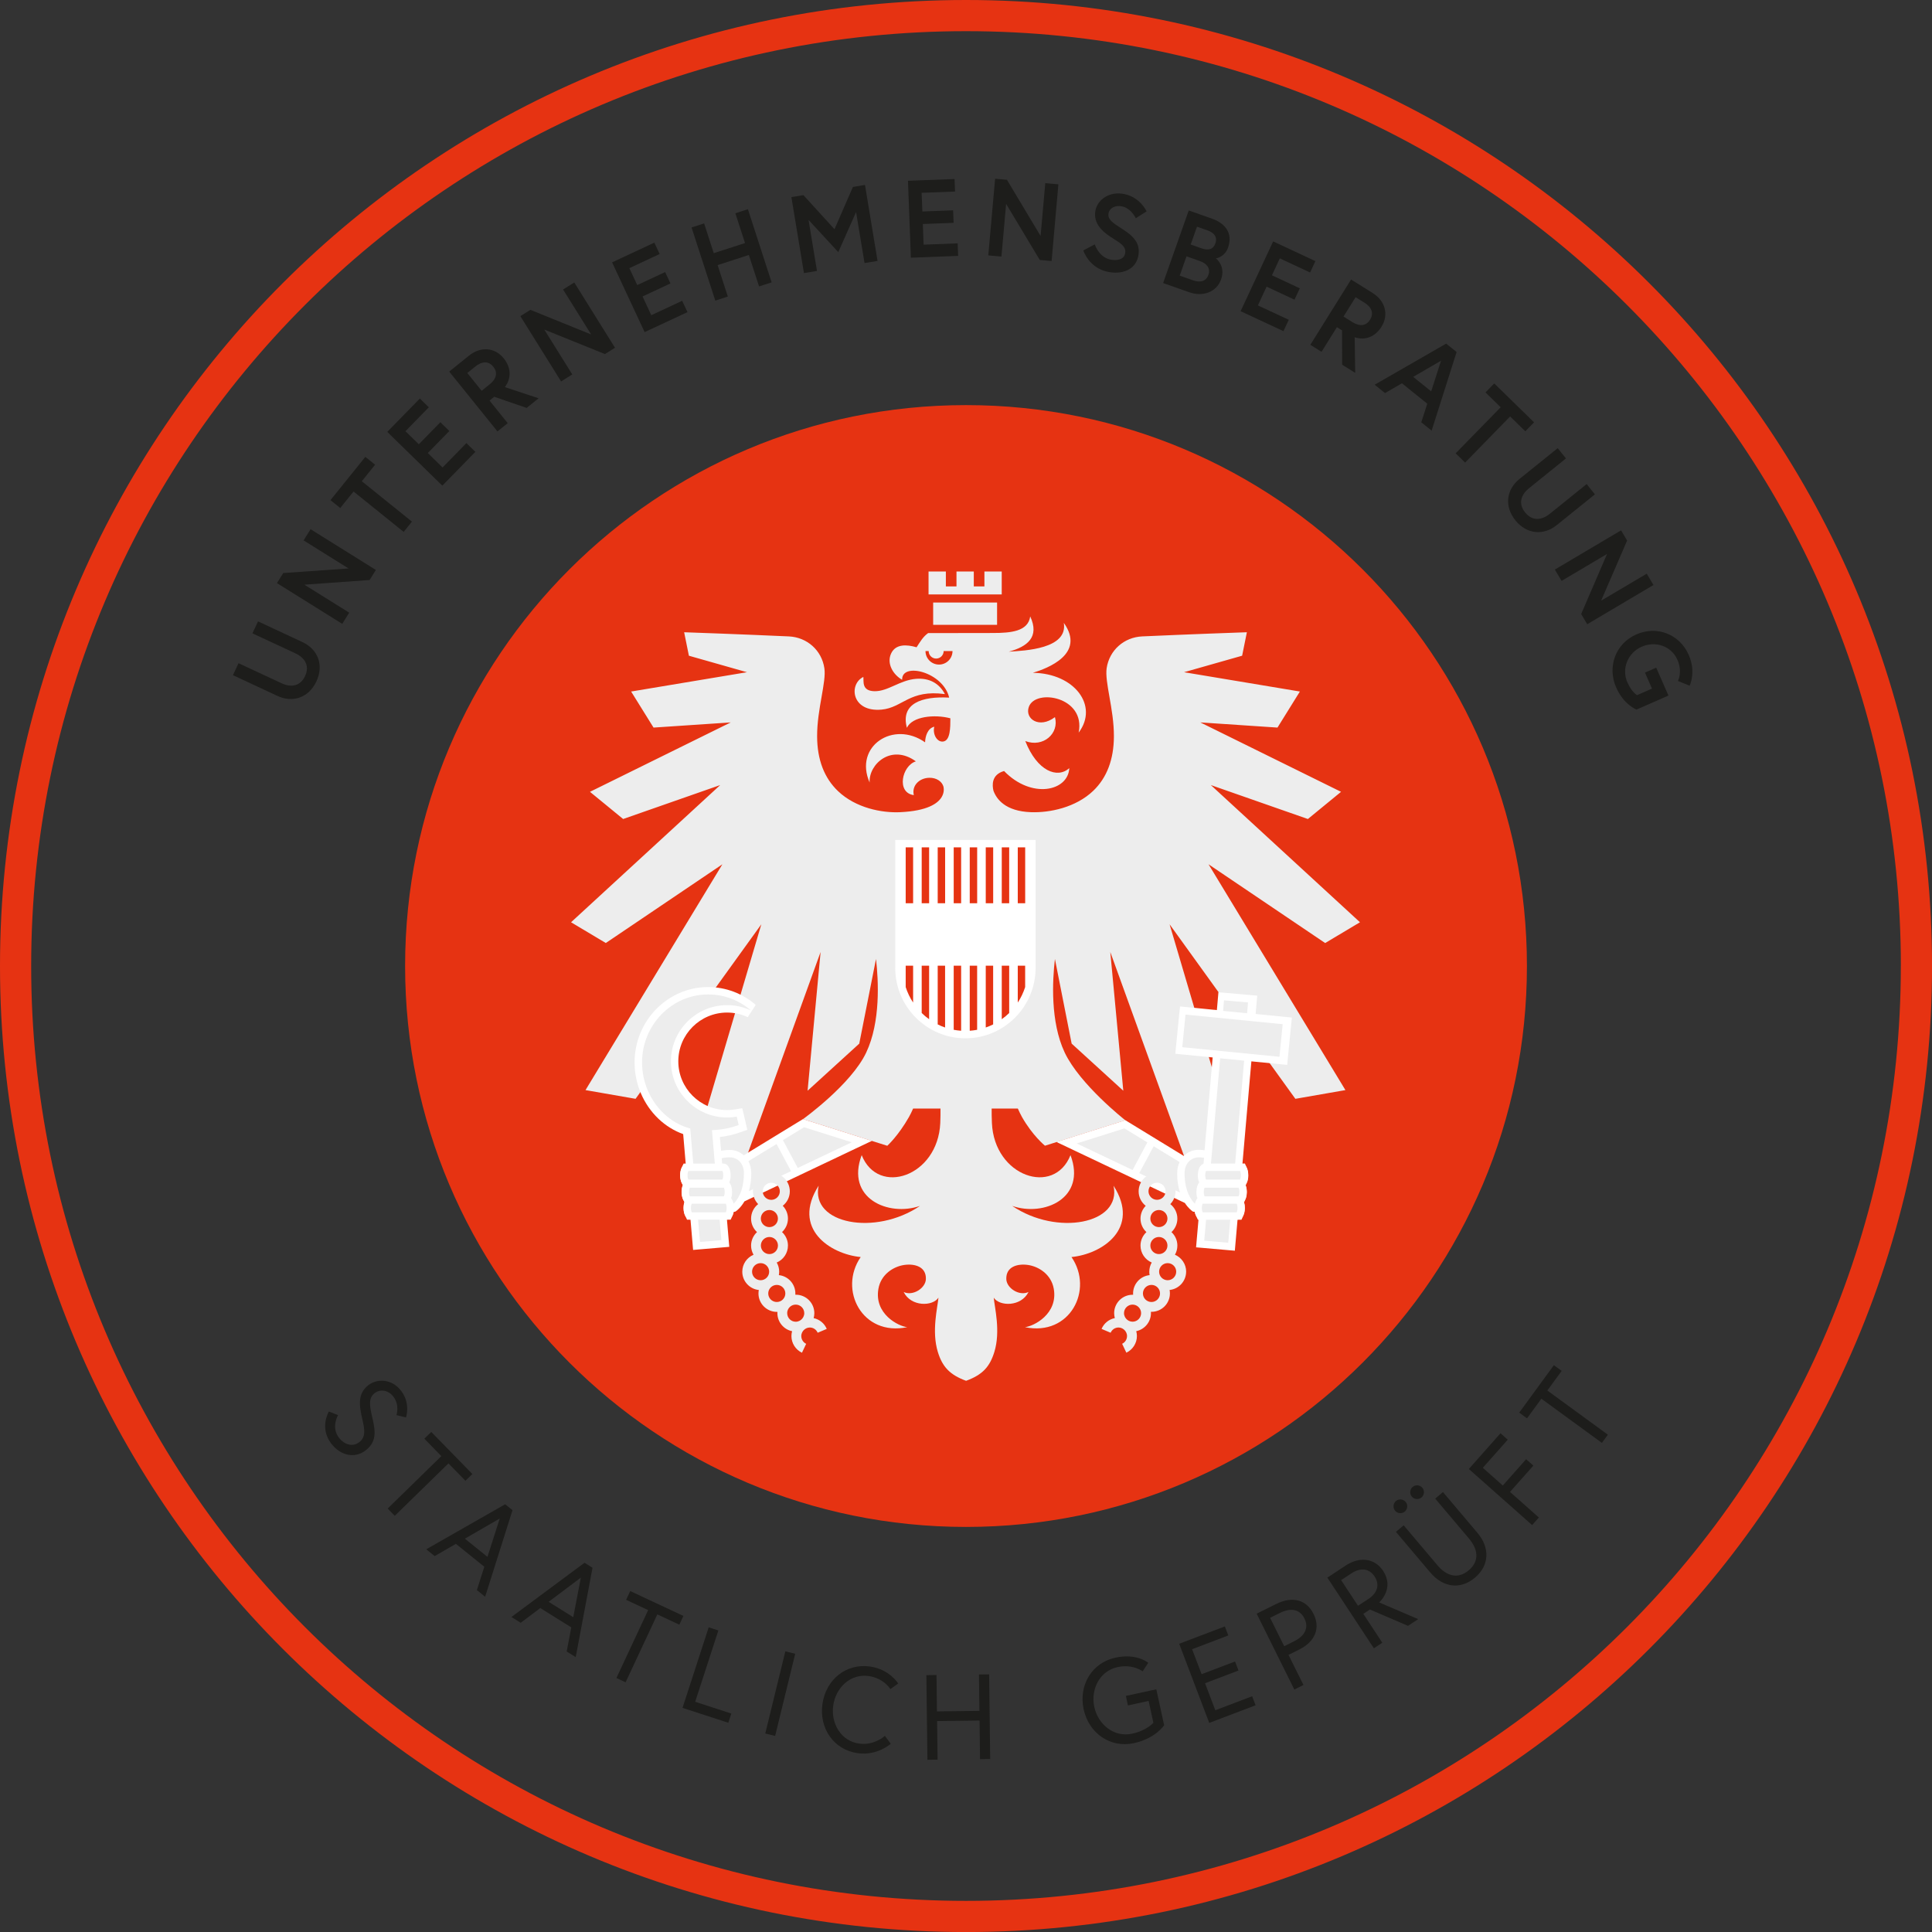
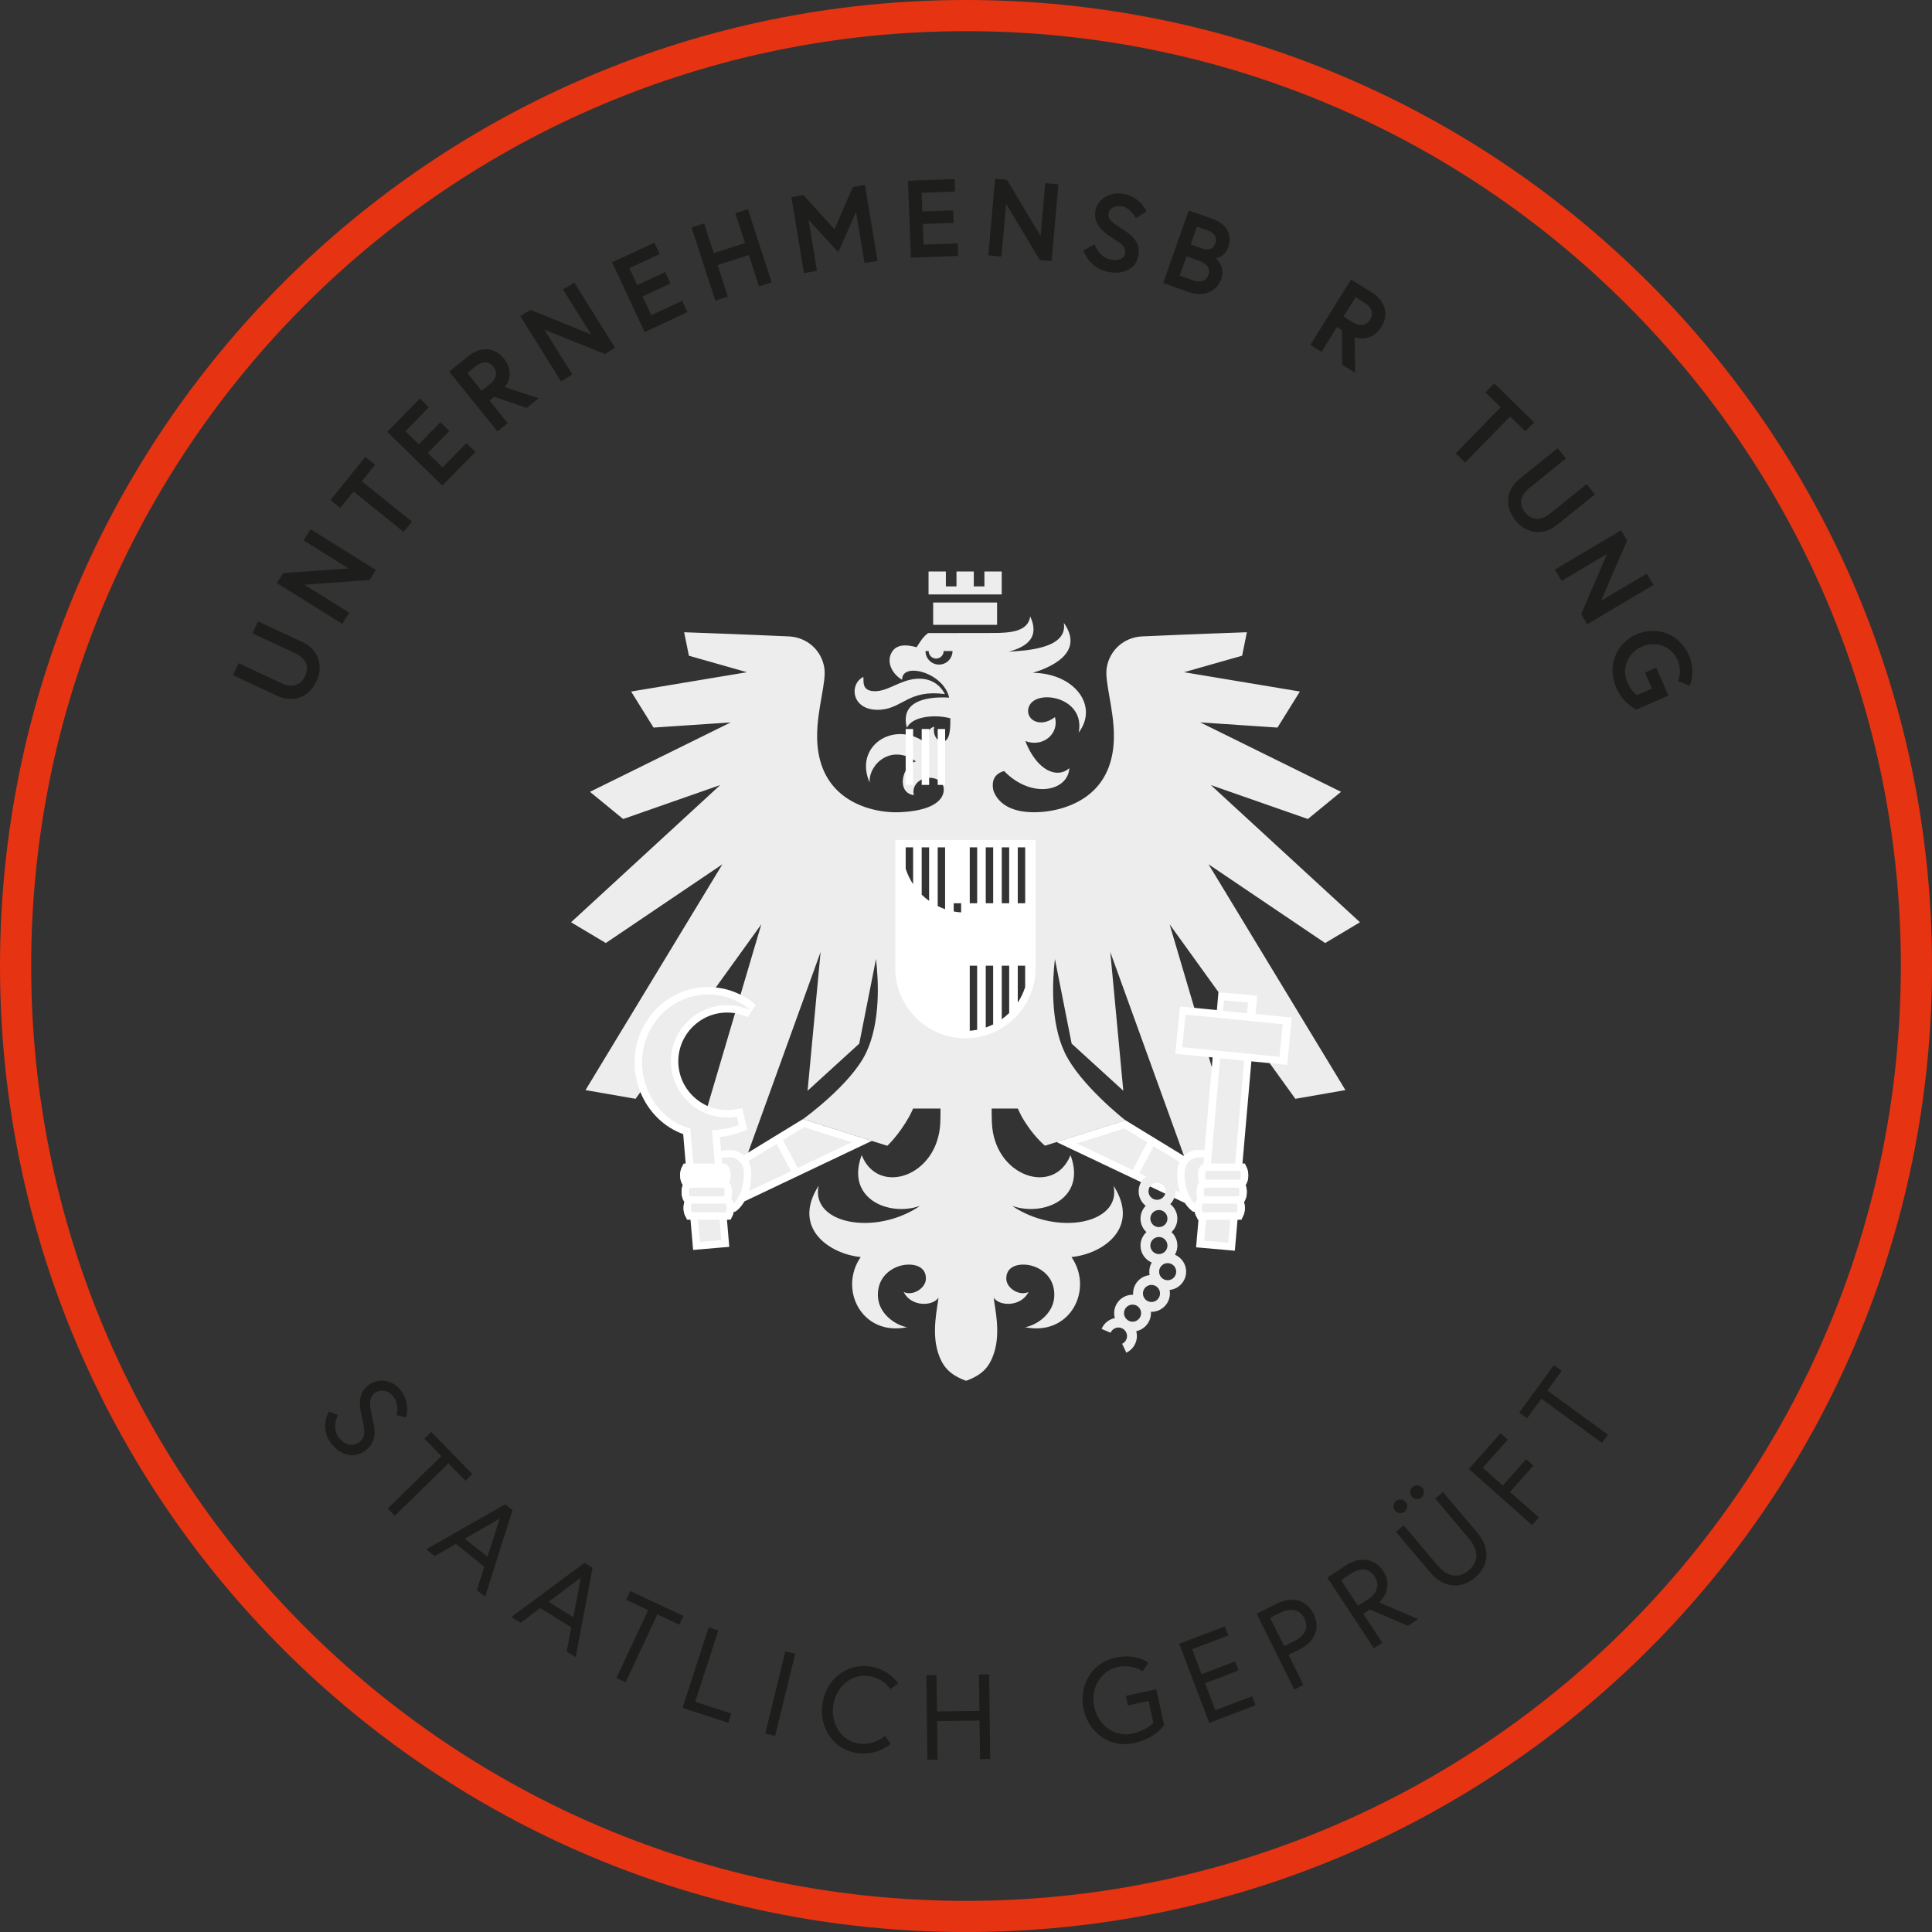
<svg xmlns="http://www.w3.org/2000/svg" id="Ebene_1" data-name="Ebene 1" viewBox="0 0 549.21 549.21">
  <rect x="0" y="0" width="549.21" height="549.21" fill="#333333" stroke="none" />
  <defs>
    <style>      .cls-1 {        fill: #fff;      }      .cls-2, .cls-3, .cls-4 {        fill: none;      }      .cls-3 {        clip-path: url(#clippath);      }      .cls-5 {        fill: #e63312;      }      .cls-4 {        clip-path: url(#clippath-1);      }      .cls-6 {        fill: #1d1d1b;      }      .cls-7 {        fill: #ededed;      }    </style>
    <clipPath id="clippath">
      <rect class="cls-2" x="135.39" y="139.38" width="278.43" height="278.44" />
    </clipPath>
    <clipPath id="clippath-1">
      <rect class="cls-2" x="135.39" y="139.38" width="278.43" height="278.44" />
    </clipPath>
  </defs>
  <path class="cls-5" d="m540.35,274.61c0,146.77-118.98,265.75-265.75,265.75S8.86,421.38,8.86,274.61,127.84,8.86,274.61,8.86s265.75,118.98,265.75,265.75m8.86,0C549.21,122.95,426.27,0,274.61,0S0,122.95,0,274.61s122.95,274.61,274.61,274.61,274.61-122.95,274.61-274.61" />
-   <path class="cls-5" d="m274.61,434.06c88.06,0,159.45-71.39,159.45-159.45s-71.39-159.45-159.45-159.45-159.45,71.39-159.45,159.45,71.39,159.45,159.45,159.45" />
  <g class="cls-3">
    <path class="cls-7" d="m376.72,268.07l9.88-5.9-42.4-39,27.59,9.65,9.43-7.73-40.01-19.73,21.94,1.47,6.37-10.25-32.93-5.49,16.51-4.69,1.35-6.67-.89.03c-.16,0-15.94.56-28.87,1.15-5.19.24-9.34,3.96-10.1,9.04-.29,1.96.21,4.79.78,8.07.61,3.46,1.3,7.39,1.28,11.35-.03,6.53-2,11.72-5.87,15.43-4.99,4.78-12.44,6.28-17.75,6.08-7.26-.27-9.76-3.73-10.62-6.1-.36-1.46-.65-4.57,3.02-5.6,7.81,8.06,18.23,5.75,18.54-.83-3.37,3.09-9.16.86-12.51-7.69,5.1,1.94,9.71-2.19,8.43-6.8-4.44,3.37-8.62.5-7.43-2.9,1.87-5.32,16.24-2.9,14.17,7.3,5.78-7.62-1.19-16.87-13.02-17,4.17-1.27,15.08-5.36,8.8-14.2,1.22,7.43-11.1,7.9-15.64,8.19,5.3-1.43,8.8-4.17,6.09-10.02-.61,4.29-5.55,4.71-10.64,4.71-6.04,0-16.95.03-18.39.03-1.48,1.08-2.21,2.4-3.28,4.03-2.8-.82-5.97-1-7.25,1.8-1.3,2.84.58,5.98,3.15,7.44-.19-5.11,11.68-2.24,13.37,5.07-7.68-.43-13.88,1.61-12.02,8.58,1.53-3.28,7.91-3.88,12.36-2.7,0,2.73-.04,6.18-1.92,6.58-1.79.38-3.2-2-2.65-4.19-1.91.44-2.57,2.76-2.62,4.44-8.98-6.34-20.31,1.09-15.76,11.43-.31-5.23,6.16-11.08,13.14-6.02-3.96,1.22-5.62,8.92-.58,9.6-.64-2.67,1.53-4.88,4.41-4.93,2.02-.04,3.62,1.04,4.03,2.56.14.73.15,1.83-.57,2.99-1.07,1.73-3.97,3.87-11.75,4.23-5.24.25-12.63-1.2-17.66-5.98-3.92-3.73-5.92-8.95-5.95-15.53-.02-3.96.67-7.88,1.28-11.35.57-3.28,1.08-6.11.78-8.07-.75-5.08-4.91-8.8-10.1-9.04-12.93-.59-28.71-1.15-28.87-1.15l-.89-.03,1.35,6.67,16.51,4.69-32.93,5.49,6.37,10.25,21.94-1.47-40.01,19.73,9.43,7.73,27.59-9.65-42.4,39,9.88,5.9,33.14-22.38-38.91,64.19,14.23,2.48,35.75-49.61-21.7,73.42,15.66-2.21,22.89-63.34-3.7,39.44,14.69-13.39,4.76-24.06c.71,6.08,1.34,17.89-2.79,26.61-4.31,9.1-17.84,18.82-17.96,18.91l23.96,7.58c.11-.1,3.17-2.92,6.15-8.16.4-.71.8-1.53,1.19-2.42h7.78c.02,1.2,0,2.55-.06,4.1-.67,15.25-17.67,20.9-22.34,9.14-4.62,12.29,7.57,17.56,16.58,14.43-12.7,8.62-31.15,5.15-28.82-5.74-7.79,12.21,3.31,19.45,11.96,20.28-6.41,9.29.43,22.63,13.23,19.93-2.53-.25-9.43-3.76-8.2-10.88.72-4.17,4.33-6.36,7.32-6.8,2.99-.43,6.3.47,6.18,4.01-.08,2.61-3.75,4.92-6.32,3.67,2.11,4.26,8.25,4.12,9.89,1.62-.24,2.75-1.99,9.53-.17,15.44,1.29,4.19,3.37,6.48,8.03,8.19,4.72-1.73,6.73-4,8.03-8.19,1.83-5.92.07-12.69-.17-15.44,1.63,2.5,7.78,2.64,9.89-1.62-2.57,1.25-6.24-1.05-6.32-3.67-.11-3.54,3.19-4.44,6.18-4.01,2.99.44,6.6,2.63,7.32,6.8,1.23,7.11-5.67,10.63-8.2,10.88,12.79,2.69,19.63-10.64,13.23-19.93,8.66-.84,19.75-8.08,11.96-20.28,2.33,10.89-16.12,14.36-28.82,5.74,9.01,3.13,21.2-2.14,16.58-14.43-4.67,11.76-21.68,6.11-22.34-9.14-.07-1.55-.08-2.9-.07-4.1h7.44c.39.88.79,1.7,1.19,2.42,2.98,5.24,6.41,8.04,6.52,8.14l22.85-7.23c-.12-.09-12.91-10.14-17.23-19.24-4.13-8.72-3.5-20.53-2.79-26.61l4.71,23.83.05.23,14.68,13.39-3.7-39.44,22.9,63.34,15.66,2.21-21.7-73.42,35.75,49.61,14.23-2.48-38.91-64.19,33.14,22.38Zm-109.79-79.15c-2.12,0-3.84-1.72-3.84-3.84h.9c0,1.18.95,2.13,2.13,2.13s2.13-.96,2.13-2.13h2.52c0,2.12-1.72,3.84-3.84,3.84m26.4,86.24c0,10.46-8.48,18.96-18.89,18.96s-18.89-8.5-18.89-18.96v-35.33h37.79v35.33Z" />
    <rect class="cls-7" x="265.27" y="171.28" width="18.17" height="6.34" />
    <polygon class="cls-7" points="284.76 162.46 279.84 162.46 279.84 166.7 276.82 166.7 276.82 162.46 271.9 162.46 271.9 166.7 268.88 166.7 268.88 162.46 263.96 162.46 263.96 168.98 284.76 168.98 284.76 162.46" />
    <path class="cls-7" d="m250.62,201.72c6.02-.56,7.92-5.78,17.99-4.41-1.61-3.05-4.42-4.64-8.19-4.34-4.64.36-8.01,3.62-11.88,3.52-3.73-.1-2.93-2.94-3.12-4.06-4.25,2.11-3.35,10.08,5.2,9.29" />
    <path class="cls-1" d="m211.45,328.43c-.98-.87-2.18-1.37-3.34-1.5-.87-.1-1.97,0-3.13.19l-.34-3.9c1.91-.22,3.77-.61,6.03-1.42l1.76-.63-.41-1.82c-.15-.66-.35-1.52-.56-2.4l-.46-1.92-1.95.33c-.78.13-1.57.2-2.37.2-7.64,0-13.86-6.22-13.86-13.86s6.22-13.86,13.86-13.86c2.05,0,4.03.44,5.88,1.31l2.27-3.49c-3.75-3.27-8.56-5.07-13.53-5.07-11.53,0-20.91,9.62-20.91,21.43,0,6.06,2.48,11.9,6.79,16.01,2.05,1.95,4.46,3.44,7.03,4.36l.72,8.44c-.95.3-1.59,1.55-1.59,3.26,0,1.18.3,2.13.8,2.71-.25.55-.39,1.24-.39,2.04,0,1.2.32,2.18.84,2.76-.18.51-.29,1.11-.29,1.78,0,1.93.82,3.29,1.99,3.33l.56,6.51.18,2.1,2.1-.18,6.08-.52,2.1-.18-.18-2.1-.48-5.63c.94-.02,1.64-.89,1.89-2.22l.45-.04.22-.14c.09-.06,1.3-.88,2.41-2.79l36.23-17.21-19.58-6.19-16.84,10.29Z" />
    <path class="cls-1" d="m365.18,289.06l-8.24-.82v-.03s.27-3.08.27-3.08l.18-2.1-2.1-.18-6.83-.6-2.1-.18-.18,2.1-.26,2.97-8.38-.83-2.1-.21-.21,2.09-.92,9.27-.21,2.09,2.09.21,8.53.84v.03l-2.3,26.34c-.87-.11-1.68-.15-2.35-.08-1.25.14-2.54.71-3.55,1.71l-16.63-10.16-19.58,6.19,36.51,17.34c1.03,1.58,2.04,2.27,2.13,2.33l.22.15.45.04c.18.92.57,1.61,1.1,1.96l-.53,6.03-.18,2.1,2.09.18,6.83.6,2.1.18.18-2.1.59-6.73h0c1.2,0,2.04-1.37,2.04-3.33,0-.68-.1-1.28-.28-1.78.52-.58.84-1.56.84-2.76,0-.8-.15-1.49-.39-2.04.5-.58.8-1.54.8-2.72,0-1.73-.65-2.99-1.62-3.27l2.54-29.1,8.08.8,2.09.21.21-2.09.92-9.27.21-2.1-2.09-.21Z" />
-     <path class="cls-1" d="m254.49,275.15c0,11.03,8.95,20.01,19.95,20.01s19.95-8.98,19.95-20.01v-36.38h-39.89v36.38Zm34.83-34.27h2.11v15.89h-2.11v-15.89Zm0,33.64h2.1v6.08c-.5,1.57-1.21,3.05-2.1,4.4v-10.48Zm-4.55-33.64h2.11v15.89h-2.11v-15.89Zm0,33.64h2.11v13.45c-.66.64-1.36,1.23-2.11,1.76v-15.21Zm-4.55-33.64h2.11v15.89h-2.11v-15.89Zm0,33.64h2.1v16.69c-.68.34-1.38.63-2.1.88v-17.57Zm-4.55-33.64h2.11v15.89h-2.11v-15.89Zm0,33.64h2.1v18.22c-.69.13-1.39.22-2.1.27v-18.49Zm-4.56-33.64h2.11v15.89h-2.11v-15.89Zm0,33.64h2.11v18.49c-.72-.05-1.42-.14-2.11-.27v-18.22Zm-4.55-33.64h2.11v15.89h-2.11v-15.89Zm0,33.64h2.1v17.57c-.72-.25-1.43-.54-2.1-.88v-16.69Zm-4.55-33.64h2.11v15.89h-2.11v-15.89Zm0,33.64h2.11v15.21c-.75-.53-1.45-1.12-2.11-1.76v-13.45Zm-4.55-33.64h2.11v15.89h-2.11v-15.89Zm0,33.64h2.11v10.48c-.89-1.35-1.6-2.83-2.11-4.4v-6.08Z" />
+     <path class="cls-1" d="m254.49,275.15c0,11.03,8.95,20.01,19.95,20.01s19.95-8.98,19.95-20.01v-36.38h-39.89v36.38Zm34.83-34.27h2.11v15.89h-2.11v-15.89Zm0,33.64h2.1v6.08c-.5,1.57-1.21,3.05-2.1,4.4v-10.48Zm-4.55-33.64h2.11v15.89h-2.11v-15.89Zm0,33.64h2.11v13.45c-.66.64-1.36,1.23-2.11,1.76v-15.21Zm-4.55-33.64h2.11v15.89h-2.11v-15.89Zm0,33.64h2.1v16.69c-.68.34-1.38.63-2.1.88v-17.57Zm-4.55-33.64h2.11v15.89h-2.11v-15.89Zm0,33.64h2.1v18.22c-.69.13-1.39.22-2.1.27v-18.49Zm-4.56-33.64h2.11v15.89h-2.11v-15.89Zh2.11v18.49c-.72-.05-1.42-.14-2.11-.27v-18.22Zm-4.55-33.64h2.11v15.89h-2.11v-15.89Zm0,33.64h2.1v17.57c-.72-.25-1.43-.54-2.1-.88v-16.69Zm-4.55-33.64h2.11v15.89h-2.11v-15.89Zm0,33.64h2.11v15.21c-.75-.53-1.45-1.12-2.11-1.76v-13.45Zm-4.55-33.64h2.11v15.89h-2.11v-15.89Zm0,33.64h2.11v10.48c-.89-1.35-1.6-2.83-2.11-4.4v-6.08Z" />
  </g>
  <polygon class="cls-7" points="342.33 352.68 349.15 353.28 353.67 301.52 346.85 300.84 342.33 352.68" />
  <polygon class="cls-7" points="354.78 284.97 347.95 284.37 347.69 287.37 354.51 288.04 354.78 284.97" />
  <rect class="cls-7" x="345.71" y="280.55" width="9.31" height="27.76" transform="translate(22.92 614.15) rotate(-84.36)" />
  <g class="cls-4">
    <path class="cls-1" d="m354.85,334.09c0-.79-.14-1.54-.41-2.11l-.56-1.23h-12.39l-.57,1.22c-.27.57-.41,1.33-.41,2.12,0,.71.12,1.37.34,1.92l-.34.73c-.27.57-.41,1.32-.41,2.12,0,.58.08,1.14.23,1.62l-.37.81c-.27.57-.41,1.32-.41,2.11s.14,1.54.41,2.11l.56,1.23h12.39l.56-1.23c.27-.57.41-1.32.41-2.11,0-.58-.08-1.14-.22-1.62l.37-.81c.27-.57.41-1.32.41-2.11,0-.71-.12-1.37-.33-1.91l.34-.73c.27-.57.41-1.32.41-2.11" />
    <path class="cls-7" d="m209.42,317.44c-.9.15-1.81.23-2.72.23-8.81,0-15.97-7.16-15.97-15.97s7.16-15.97,15.97-15.97c2.38,0,4.68.53,6.77,1.51-3.31-2.88-7.58-4.55-12.15-4.55-10.37,0-18.8,8.67-18.8,19.33,0,5.49,2.24,10.77,6.14,14.49,2.21,2.11,4.81,3.57,7.59,4.3h-.03s2.77,32.24,2.77,32.24l6.08-.52-2.68-31.24c2.52-.15,4.67-.43,7.6-1.48-.15-.66-.35-1.51-.55-2.38" />
    <path class="cls-1" d="m208.26,341.29l-.38-.81c.15-.48.23-1.04.23-1.63,0-.79-.14-1.54-.41-2.11l-.34-.73c.21-.54.33-1.21.33-1.91,0-.79-.14-1.53-.41-2.11l-.56-1.22h-12.39l-.56,1.22c-.26.57-.41,1.32-.41,2.11s.15,1.54.41,2.11l.34.73c-.21.54-.33,1.21-.33,1.91,0,.79.14,1.54.41,2.11l.38.81c-.15.48-.23,1.04-.23,1.62,0,.79.15,1.54.41,2.11l.56,1.22h12.39l.57-1.22c.26-.57.41-1.32.41-2.11s-.15-1.54-.41-2.11" />
    <path class="cls-7" d="m213.57,333.51c0,2.02-.28,3.7-.69,5.1l11.99-5.69-4.12-7.71-8,4.88c.5.94.81,2.07.81,3.42" />
    <polygon class="cls-7" points="226.78 332.01 242.13 324.72 228.57 320.44 222.56 324.11 226.78 332.01" />
-     <path class="cls-7" d="m231.3,374.69c.12-.45.19-.92.19-1.4,0-2.89-2.35-5.24-5.24-5.24h-.17c0-.11.02-.23.02-.36,0-2.71-2.06-4.94-4.7-5.21.06-.32.1-.65.1-.98,0-.95-.26-1.83-.7-2.6,1.88-.8,3.19-2.66,3.19-4.83,0-1.52-.65-2.88-1.68-3.83,1.03-.96,1.68-2.32,1.68-3.84,0-1.41-.56-2.69-1.48-3.63,1.22-.96,2.01-2.45,2.01-4.12,0-2.89-2.35-5.24-5.24-5.24s-5.24,2.35-5.24,5.24c0,1.41.57,2.69,1.48,3.64-1.22.96-2.01,2.45-2.01,4.12,0,1.52.65,2.88,1.68,3.84-1.03.96-1.68,2.32-1.68,3.83,0,.95.26,1.83.7,2.6-1.88.8-3.2,2.66-3.2,4.82,0,2.71,2.07,4.94,4.7,5.21-.06.32-.1.65-.1.98,0,2.89,2.35,5.24,5.24,5.24h.16c0,.11-.02.23-.02.36,0,2.53,1.8,4.64,4.18,5.13-.12.44-.19.91-.19,1.39,0,2.01,1.18,3.87,2.99,4.73l1.2-2.53c-.84-.4-1.39-1.27-1.39-2.2,0-.79.38-1.48.96-1.93.15-.08.29-.17.43-.27.32-.15.66-.24,1.03-.24.98,0,1.86.58,2.24,1.49l2.58-1.09c-.68-1.61-2.1-2.74-3.77-3.08m-12-38.47c1.34,0,2.43,1.09,2.43,2.43s-1.09,2.43-2.43,2.43-2.43-1.09-2.43-2.43,1.09-2.43,2.43-2.43m-2.97,10.18c0-1.34,1.09-2.43,2.43-2.43s2.43,1.09,2.43,2.43-1.09,2.43-2.43,2.43-2.43-1.09-2.43-2.43m4.87,7.67c0,1.34-1.09,2.43-2.43,2.43s-2.43-1.09-2.43-2.43,1.09-2.43,2.43-2.43,2.43,1.09,2.43,2.43m-7.36,7.43c0-1.34,1.09-2.43,2.43-2.43s2.43,1.09,2.43,2.43-1.09,2.43-2.43,2.43-2.43-1.09-2.43-2.43m4.6,6.19c0-1.34,1.09-2.43,2.43-2.43s2.43,1.09,2.43,2.43-1.09,2.43-2.43,2.43-2.43-1.09-2.43-2.43m5.38,5.6c0-1.34,1.09-2.43,2.43-2.43s2.43,1.09,2.43,2.43c0,.79-.38,1.48-.96,1.93-.15.08-.29.17-.43.27-.32.15-.66.24-1.03.24-1.34,0-2.43-1.09-2.43-2.43" />
    <polygon class="cls-7" points="326.16 324.75 319.64 320.77 306.08 325.05 321.96 332.6 326.16 324.75" />
    <path class="cls-7" d="m334.64,333.51c0-1.23.26-2.28.68-3.17l-7.37-4.5-4.09,7.66,11.58,5.5c-.48-1.47-.81-3.27-.81-5.49" />
    <path class="cls-7" d="m337.19,361.5c0-2.16-1.32-4.02-3.19-4.82.44-.77.69-1.65.69-2.6,0-1.52-.65-2.88-1.68-3.83,1.03-.96,1.68-2.32,1.68-3.84,0-1.67-.79-3.16-2.01-4.12.91-.94,1.48-2.22,1.48-3.63,0-2.89-2.35-5.24-5.24-5.24s-5.24,2.35-5.24,5.24c0,1.67.79,3.16,2.01,4.12-.91.94-1.48,2.22-1.48,3.63,0,1.52.65,2.88,1.68,3.84-1.03.96-1.68,2.32-1.68,3.83,0,2.17,1.32,4.02,3.19,4.82-.44.77-.69,1.65-.69,2.6,0,.34.03.67.09.98-2.64.27-4.7,2.51-4.7,5.21,0,.12,0,.25.02.37h-.16c-2.89,0-5.24,2.34-5.24,5.23,0,.48.07.95.19,1.4-1.67.34-3.09,1.47-3.77,3.08l2.58,1.09c.38-.9,1.26-1.49,2.24-1.49.37,0,.72.09,1.03.24.14.1.29.18.43.27.58.44.96,1.14.96,1.92,0,.93-.54,1.8-1.39,2.2l1.2,2.53c1.82-.86,3-2.72,3-4.73,0-.48-.07-.94-.19-1.39,2.38-.49,4.18-2.61,4.18-5.13,0-.13,0-.25-.02-.37h.17c2.89,0,5.24-2.34,5.24-5.23,0-.33-.03-.66-.09-.98,2.63-.27,4.7-2.5,4.7-5.21m-8.27-25.28c1.34,0,2.43,1.09,2.43,2.43s-1.09,2.43-2.43,2.43-2.43-1.09-2.43-2.43,1.09-2.43,2.43-2.43m-1.9,10.19c0-1.34,1.09-2.43,2.43-2.43s2.43,1.09,2.43,2.43-1.09,2.43-2.43,2.43-2.43-1.09-2.43-2.43m2.43,5.24c1.34,0,2.43,1.09,2.43,2.43s-1.09,2.43-2.43,2.43-2.43-1.09-2.43-2.43,1.09-2.43,2.43-2.43m-7.49,24.08c-.37,0-.72-.09-1.04-.24-.14-.09-.28-.18-.43-.27-.58-.44-.96-1.14-.96-1.92,0-1.34,1.09-2.43,2.43-2.43s2.43,1.09,2.43,2.43-1.09,2.43-2.43,2.43m5.38-5.6c-1.34,0-2.43-1.09-2.43-2.43s1.09-2.43,2.43-2.43,2.43,1.09,2.43,2.43-1.09,2.43-2.43,2.43m4.6-6.19c-1.34,0-2.43-1.09-2.43-2.43s1.09-2.43,2.43-2.43,2.43,1.09,2.43,2.43-1.09,2.43-2.43,2.43" />
    <path class="cls-7" d="m207.88,329.02c-.72-.08-1.67.02-2.72.21l.13,1.53h.37c1.2,0,2.04,1.37,2.04,3.33,0,.8-.14,1.49-.39,2.04.5.58.8,1.54.8,2.71,0,.68-.1,1.28-.28,1.78.33.37.57.91.7,1.55.93-.89,2.94-3.42,2.94-8.67,0-2.83-1.81-4.3-3.59-4.5" />
    <path class="cls-7" d="m340.1,338.85c0-1.17.31-2.13.8-2.71-.25-.55-.39-1.24-.39-2.04,0-1.72.64-2.98,1.61-3.27l.15-1.73c-.73-.1-1.4-.14-1.94-.08-1.79.2-3.59,1.67-3.59,4.5,0,5.24,2.01,7.77,2.94,8.67.14-.64.38-1.18.7-1.55-.18-.5-.28-1.1-.28-1.78" />
    <path class="cls-7" d="m342.83,335.32h9.69c.1-.21.22-.63.22-1.23s-.12-1.02-.22-1.23h-9.69c-.1.21-.22.63-.22,1.23s.12,1.02.22,1.23" />
    <path class="cls-7" d="m342.42,340.08h9.69c.1-.21.22-.63.22-1.23s-.12-1.02-.22-1.23h-9.69c-.1.21-.22.63-.22,1.23s.12,1.02.22,1.23" />
    <path class="cls-7" d="m341.87,344.63h9.69c.1-.21.22-.63.22-1.23s-.12-1.02-.22-1.23h-9.69c-.1.21-.22.63-.22,1.23s.12,1.02.22,1.23" />
-     <path class="cls-7" d="m195.68,335.32h9.69c.1-.21.22-.63.22-1.23s-.12-1.02-.22-1.23h-9.7c-.1.21-.22.63-.22,1.23s.12,1.02.22,1.23" />
    <path class="cls-7" d="m196.1,340.08h9.69c.1-.21.22-.63.22-1.23s-.12-1.02-.22-1.23h-9.7c-.1.21-.22.63-.22,1.23s.12,1.02.22,1.23" />
    <path class="cls-7" d="m196.65,344.63h9.69c.1-.21.22-.63.22-1.23s-.12-1.02-.22-1.23h-9.7c-.1.21-.22.63-.22,1.23s.12,1.02.22,1.23" />
  </g>
  <path class="cls-6" d="m71.76,180.04l1.59-3.4,12.63,5.89c4.36,2.03,6.15,6.49,3.97,11.16-2.18,4.67-6.74,6.17-11.1,4.13l-12.63-5.89,1.59-3.4s5.66,2.64,12.21,5.69c2.83,1.32,5.39.79,6.71-2.04,1.31-2.8.08-5.13-2.75-6.45-6.54-3.05-12.21-5.69-12.21-5.69Z" />
  <polygon class="cls-6" points="78.73 165.76 97.29 177.35 99.27 174.16 86.52 166.21 105.07 164.88 106.85 162.02 88.29 150.44 86.31 153.62 99.09 161.6 80.52 162.9 78.73 165.76" />
  <polygon class="cls-6" points="114.75 151.2 117.1 148.28 102.85 136.8 106.63 132.11 103.86 129.87 93.94 142.18 96.72 144.41 100.5 139.72 114.75 151.2" />
  <polygon class="cls-6" points="115.26 122.58 121.9 115.78 119.35 113.29 110.09 122.77 125.74 138.06 135.13 128.45 132.58 125.96 125.81 132.89 121.61 128.78 127.73 122.52 125.18 120.03 119.06 126.29 115.26 122.58" />
  <path class="cls-6" d="m139.23,109.23l-2.31,1.86-4.08-5.06,2.31-1.86c1.87-1.51,3.73-1.6,5.08.08,1.35,1.68.87,3.47-1,4.98Zm2.18,13.41l2.92-2.35-5.17-6.42,1.34-1.08,9.21,3.17,3.4-2.74-9.59-3.19c1.94-2.57,1.74-5.61-.32-8.16-2.51-3.11-6.53-3.48-9.91-.75l-5.59,4.51,13.72,17.02Z" />
  <polygon class="cls-6" points="147.92 89.87 159.5 108.43 162.68 106.44 154.73 93.69 171.96 100.65 174.83 98.86 163.25 80.3 160.06 82.29 168.04 95.07 150.78 88.08 147.92 89.87" />
  <polygon class="cls-6" points="178.91 76.23 187.52 72.21 186.01 68.98 174 74.58 183.25 94.41 195.43 88.73 193.92 85.5 185.14 89.6 182.66 84.27 190.59 80.57 189.08 77.34 181.15 81.04 178.91 76.23" />
  <polygon class="cls-6" points="211.79 69.09 202.9 71.97 200.16 63.51 196.59 64.66 203.34 85.46 206.9 84.3 204 75.36 212.88 72.48 215.78 81.42 219.35 80.27 212.61 59.47 209.04 60.63 211.79 69.09" />
  <polygon class="cls-6" points="224.97 56.03 228.54 77.63 232.24 77.02 229.85 62.52 238.3 71.67 243.36 60.28 245.76 74.78 249.46 74.17 245.89 52.57 242.46 53.14 237.22 65.16 228.39 55.47 224.97 56.03" />
  <polygon class="cls-6" points="261.99 54.81 271.49 54.45 271.35 50.89 258.11 51.39 258.94 73.26 272.37 72.74 272.24 69.18 262.56 69.55 262.33 63.68 271.08 63.35 270.94 59.79 262.2 60.12 261.99 54.81" />
  <polygon class="cls-6" points="282.88 50.81 280.94 72.6 284.68 72.93 286.01 57.96 295.58 73.9 298.94 74.2 300.87 52.4 297.14 52.07 295.81 67.08 286.24 51.1 282.88 50.81" />
  <path class="cls-6" d="m319.83,72.11c-.38,1.74-2.43,2.06-4.26,1.66-3.23-.7-4.37-4.3-4.37-4.3l-3.25,1.72s1.52,4.9,6.86,6.06c4.03.87,7.9-.46,8.74-4.33.84-3.88-1.56-5.93-4.56-7.86-2.69-1.73-4.24-2.68-3.84-4.54.31-1.43,1.99-2.25,3.82-1.85,2.66.58,3.9,3.37,3.9,3.37l3.08-1.95s-1.77-3.93-6.22-4.9c-4.3-.93-7.64,1.5-8.3,4.52-.86,3.97,2.31,6.45,5.21,8.23,2.34,1.44,3.57,2.37,3.18,4.17Z" />
  <path class="cls-6" d="m338.48,69.51l1.79-5.07,3.04,1.07c1.74.61,2.83,1.83,2.2,3.63s-2.01,2.14-3.99,1.44l-3.04-1.07Zm.65,10.17l-3.77-1.33,1.93-5.48,3.77,1.33c1.94.69,3.14,2,2.45,3.95-.69,1.94-2.44,2.22-4.39,1.53Zm-8.49.78l7.43,2.62c3.89,1.37,7.77-.04,9.05-3.67,1.31-3.71-1.23-5.8-1.51-5.97.33.02,2.61-.54,3.49-3.04,1.53-4.33-1.13-7.03-4.49-8.21l-6.69-2.36-7.28,20.63Z" />
-   <polygon class="cls-6" points="363.81 73.45 372.42 77.46 373.93 74.23 361.92 68.63 352.67 88.46 364.85 94.14 366.36 90.91 357.58 86.82 360.06 81.49 367.99 85.19 369.5 81.96 361.57 78.26 363.81 73.45" />
  <path class="cls-6" d="m384.44,91.56l-2.52-1.57,3.44-5.51,2.52,1.57c2.04,1.27,2.73,3,1.59,4.83-1.14,1.83-2.99,1.96-5.03.69Zm-11.95,6.46l3.18,1.99,4.37-7,1.46.91.03,9.75,3.71,2.32-.14-10.11c3.06.99,5.87-.2,7.61-2.99,2.12-3.39,1.14-7.32-2.54-9.62l-6.1-3.81-11.58,18.56Z" />
-   <path class="cls-6" d="m409.64,102.55l-2.8,8.7-5.11-4.12,7.9-4.58Zm-18.86,6.82l2.94,2.37,4.81-2.78,7.2,5.8-1.7,5.29,2.94,2.37,7.1-22.35-2.97-2.39-20.33,11.69Z" />
  <polygon class="cls-6" points="413.8 128.87 416.49 131.5 429.28 118.39 433.6 122.6 436.09 120.06 424.77 109 422.28 111.55 426.6 115.77 413.8 128.87" />
  <path class="cls-6" d="m440.56,146.06c-2.43,1.96-5.06,2.03-7-.37-1.96-2.43-1.31-4.96,1.12-6.92,5.62-4.53,10.48-8.45,10.48-8.45l-2.35-2.92-10.85,8.74c-3.75,3.02-4.41,7.77-1.18,11.78,3.23,4.01,8.02,4.37,11.76,1.35l10.85-8.74-2.35-2.92s-4.86,3.92-10.48,8.45Z" />
  <polygon class="cls-6" points="460.82 150.76 442 161.91 443.91 165.13 456.84 157.47 449.48 174.55 451.2 177.45 470.03 166.3 468.12 163.08 455.15 170.75 462.54 153.66 460.82 150.76" />
  <path class="cls-6" d="m462.62,194.01c-1.77-4.03.21-8.48,4.07-10.17,3.86-1.69,8.41-.27,10.17,3.76,1.49,3.4.13,5.98.13,5.98l3.32,1.34s1.91-3.81-.24-8.73c-2.57-5.87-8.99-8.44-14.91-5.85-5.92,2.6-8.31,9.2-5.74,15.07,2.13,4.86,5.77,6.31,5.77,6.31l9.1-3.99-3.47-7.93-3.2,1.4,1.99,4.55-4.23,1.86s-1.49-.75-2.74-3.61Z" />
  <path class="cls-6" d="m102.1,409.98c-1.96,1.51-4.34.56-5.74-1.27-2.32-3.03-.26-6.43-.26-6.43l-2.61-1.03s-2.79,4.61.69,9.14c2.57,3.35,6.62,4.33,9.72,1.94,3.08-2.37,2.91-5.13,2-9.08-.81-3.54-1.3-5.76.63-7.25,1.36-1.05,3.69-1.06,5.31,1.04,1.82,2.37.86,5.24.86,5.24l2.71.65s1.38-3.96-1.38-7.56c-2.81-3.65-7.01-3.37-9.25-1.66-3.25,2.49-2.64,5.93-1.79,9.7.65,2.88,1.1,5.05-.89,6.58Z" />
  <polygon class="cls-6" points="110.21 428.83 112.22 430.9 127.48 416 132.31 420.94 134.28 419.02 122.6 407.06 120.63 408.98 125.46 413.93 110.21 428.83" />
  <path class="cls-6" d="m142.06,431.66l-3.49,10.91-6.42-5.17,9.91-5.73Zm-20.9,8.75l2.41,1.94,6.03-3.48,8.08,6.51-2.12,6.63,2.35,1.9,7.78-24.61-2.09-1.68-22.44,12.8Z" />
  <path class="cls-6" d="m165.12,448.46l-2.16,11.26-7-4.37,9.17-6.89Zm-19.73,11.21l2.63,1.64,5.57-4.19,8.81,5.5-1.31,6.85,2.57,1.6,4.78-25.4-2.28-1.42-20.78,15.42Z" />
  <polygon class="cls-6" points="175.23 477.01 177.84 478.23 186.86 458.93 193.12 461.85 194.28 459.36 179.15 452.29 177.99 454.78 184.25 457.71 175.23 477.01" />
  <polygon class="cls-6" points="194.02 485.5 207.04 489.73 207.89 487.11 197.62 483.77 204.21 463.49 201.46 462.6 194.02 485.5" />
  <rect class="cls-6" x="209.76" y="479.99" width="24.05" height="2.89" transform="translate(-298.52 582.63) rotate(-76.27)" />
  <path class="cls-6" d="m255.34,478.58s-2.45-4.06-8.04-4.84c-6.88-.96-12.54,3.8-13.51,10.67-.96,6.88,3.18,13.01,10.05,13.97,5.58.78,9.37-2.68,9.37-2.68l-1.66-2.25s-3,2.81-7.32,2.2c-5.18-.72-8.08-5.75-7.37-10.82.71-5.07,4.89-9.11,10.06-8.38,4.36.61,6.18,3.71,6.18,3.71l2.24-1.6Z" />
  <polygon class="cls-6" points="278.42 486.35 266.35 486.5 266.22 476.15 263.34 476.19 263.64 500.26 266.53 500.22 266.39 489.25 278.46 489.1 278.59 500.07 281.48 500.03 281.18 475.97 278.29 476 278.42 486.35" />
  <path class="cls-6" d="m320.65,484.8l5.87-1.28,1.35,6.21s-1.78,2.18-6.07,3.11c-5.1,1.11-9.63-2.58-10.72-7.58-1.09-5,1.5-10.24,6.6-11.35,4.33-.94,7.15,1.19,7.15,1.19l1.58-2.42s-3.24-2.78-9.32-1.46c-6.78,1.47-10.51,7.91-9.04,14.69,1.47,6.78,7.54,11.09,14.32,9.61,6.11-1.33,8.56-5.09,8.56-5.09l-2.22-10.21-8.66,1.88.58,2.69Z" />
  <polygon class="cls-6" points="338.88 468.82 349.17 464.91 348.19 462.34 335.21 467.27 343.75 489.77 356.93 484.76 355.95 482.19 345.48 486.17 342.56 478.49 352.07 474.88 351.09 472.31 341.58 475.92 338.88 468.82" />
  <path class="cls-6" d="m365.06,467.97l-4.01-8.07,2.83-1.41c2.93-1.45,5.57-1.16,6.93,1.59,1.36,2.74,0,5.03-2.92,6.48l-2.83,1.41Zm2.89,12.31l2.59-1.29-4.26-8.56,2.99-1.48c4.5-2.23,6.18-6.03,4.13-10.16-2.05-4.13-6.09-5.08-10.59-2.84l-5.58,2.77,10.71,21.56Z" />
  <path class="cls-6" d="m390.54,468.57l2.41-1.59-5.4-8.21,1.87-1.23,10.83,4.64,2.9-1.91-11.1-4.75c.52-.46,4.27-4.2,1.13-8.97-2.36-3.59-6.64-4.15-10.63-1.52l-5.22,3.44,13.22,20.09Zm-1.54-14.04l-2.96,1.94-4.8-7.29,2.96-1.94c2.7-1.77,5.11-1.3,6.56.91,1.45,2.21.93,4.61-1.76,6.38Z" />
  <path class="cls-6" d="m401.34,425.45c.69.81,1.95.92,2.76.23s.92-1.95.23-2.76c-.69-.81-1.95-.92-2.76-.23-.81.69-.92,1.95-.23,2.76Zm-4.75,4.01c.69.81,1.95.92,2.76.23.81-.69.92-1.95.23-2.76-.69-.81-1.95-.92-2.76-.23-.81.69-.92,1.95-.23,2.76Zm21,7.92c2.51,2.96,3.1,6.33-.07,9.01-3.17,2.68-6.39,1.54-8.9-1.43-5.12-6.06-9.6-11.36-9.6-11.36l-2.2,1.86,9.8,11.59c3.53,4.17,8.48,4.97,12.67,1.43s4.23-8.57.7-12.74l-9.8-11.59-2.2,1.86s4.48,5.3,9.6,11.36Z" />
  <polygon class="cls-6" points="421.52 417.25 428.61 409.26 426.55 407.43 417.55 417.59 435.54 433.54 437.45 431.38 429.25 424.11 435.89 416.63 433.83 414.81 427.2 422.29 421.52 417.25" />
  <polygon class="cls-6" points="455.37 410.17 457.07 407.84 439.86 395.28 443.94 389.7 441.72 388.08 431.87 401.57 434.09 403.19 438.16 397.61 455.37 410.17" />
</svg>